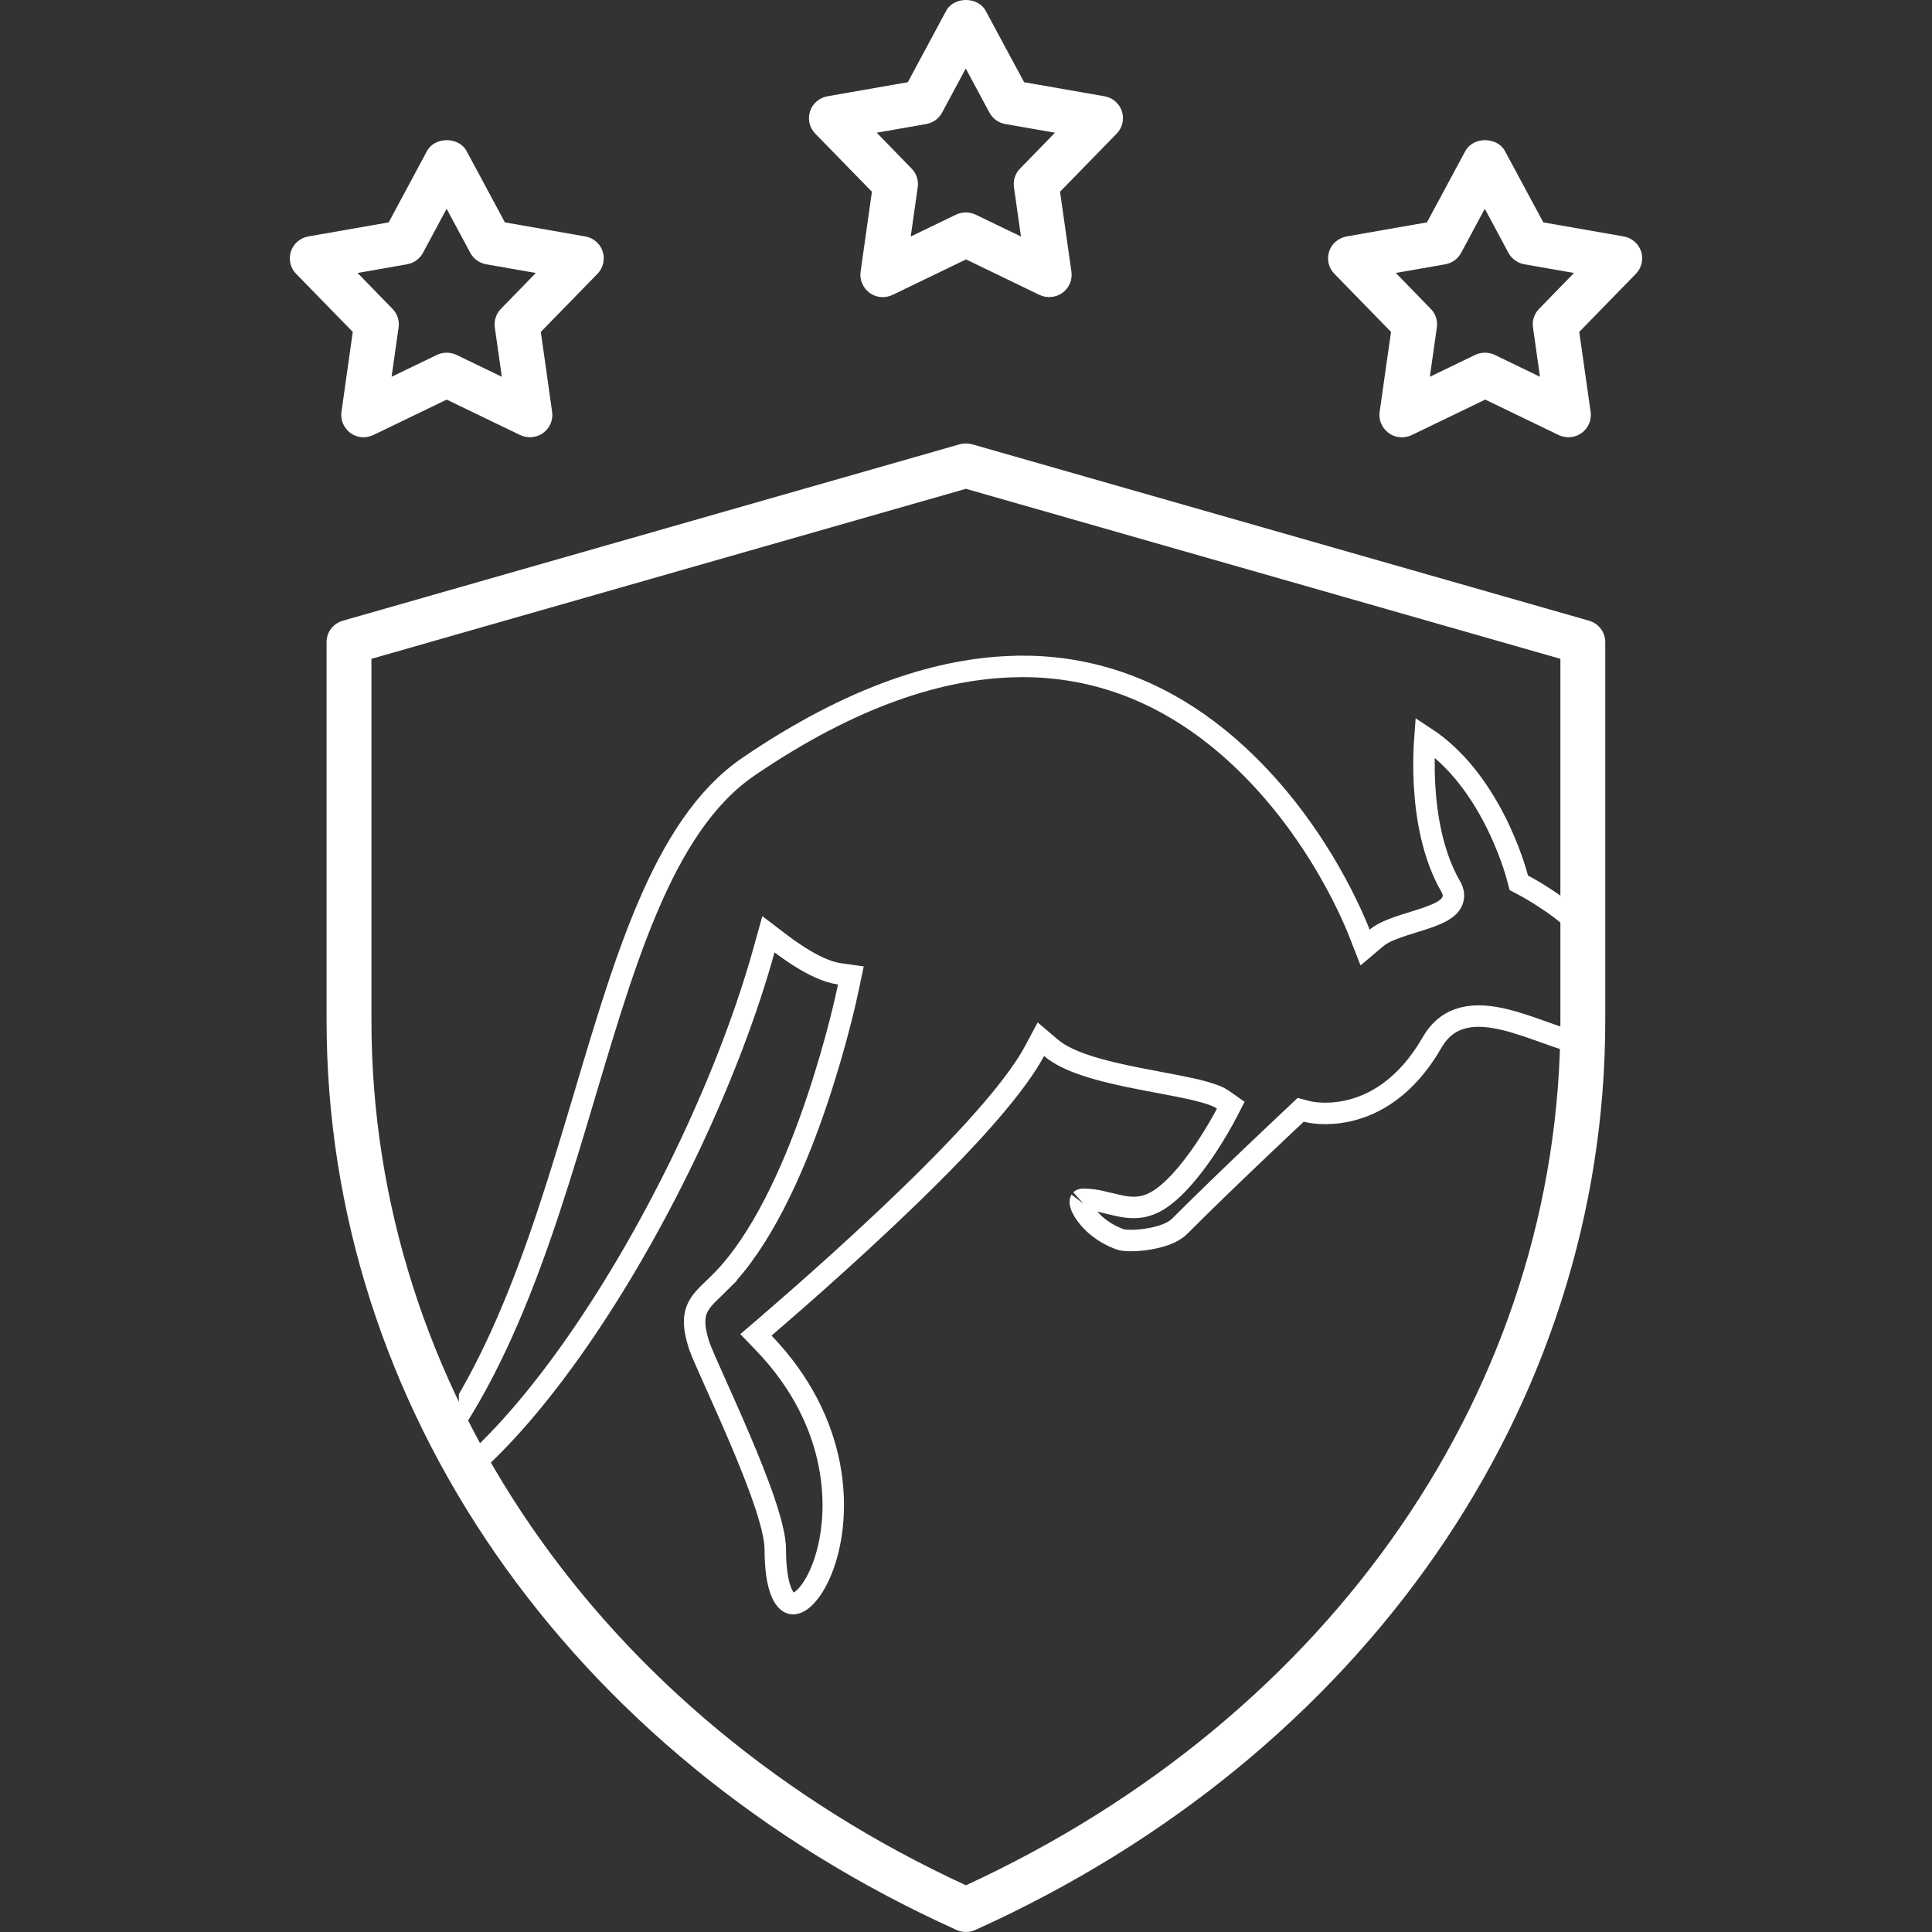
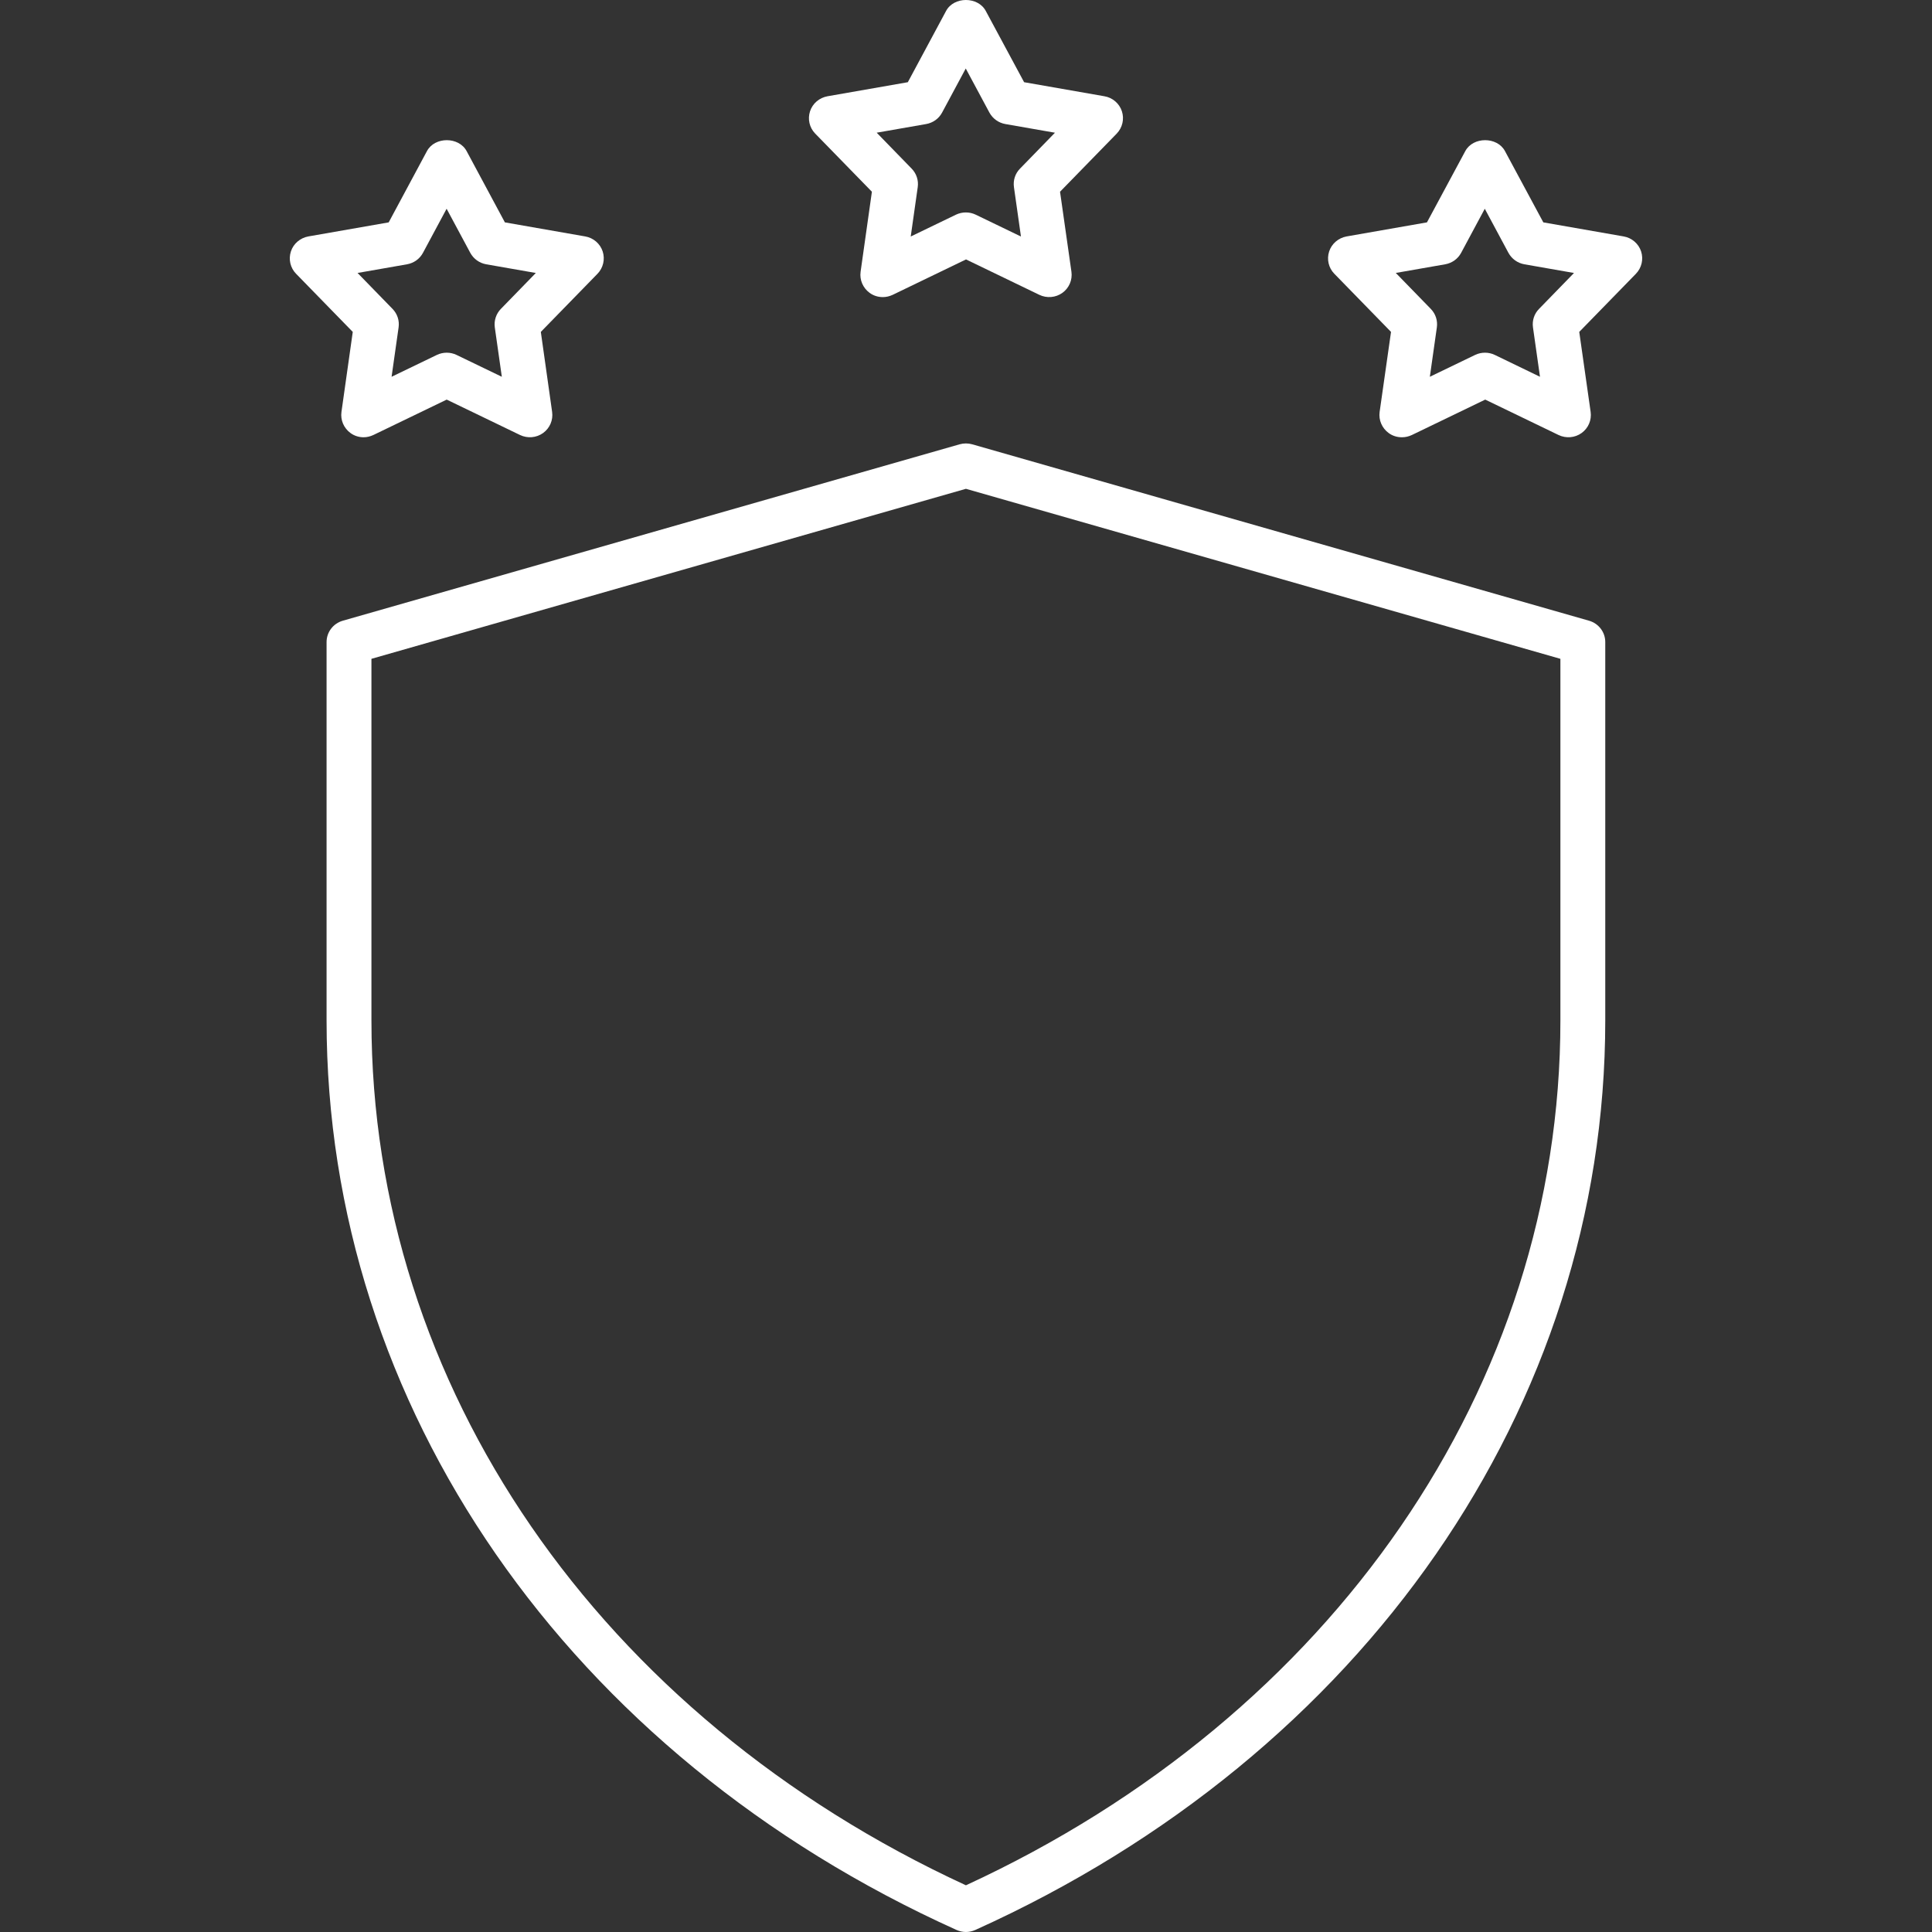
<svg xmlns="http://www.w3.org/2000/svg" width="180" height="180" viewBox="0 0 180 180" fill="none">
  <rect x="0" y="0" width="180" height="180" fill="#333333" stroke="none" />
  <path d="M89.993 180C89.699 180 89.405 179.935 89.127 179.814C52.919 163.481 30.426 131.008 30.426 95.074V59.82C30.426 58.898 31.038 58.09 31.936 57.831L89.413 41.393C89.789 41.288 90.197 41.288 90.572 41.393L148.049 57.831C148.947 58.09 149.559 58.898 149.559 59.82V95.074C149.559 131.006 127.066 163.48 90.858 179.814C90.58 179.935 90.287 180 89.993 180ZM34.606 61.381V95.073C34.606 129.083 55.802 159.874 89.993 175.649C124.184 159.874 145.379 129.075 145.379 95.073V61.381L89.993 45.541L34.606 61.381Z" fill="white" />
  <path d="M82.245 27.68C81.812 27.68 81.38 27.55 81.02 27.284C80.4 26.831 80.073 26.079 80.18 25.319L81.233 17.863L75.951 12.446C75.412 11.896 75.232 11.096 75.469 10.368C75.706 9.64 76.334 9.107 77.094 8.969L84.58 7.659L88.148 1.013C88.874 -0.338 91.112 -0.338 91.838 1.013L95.414 7.659L102.9 8.969C103.66 9.098 104.288 9.64 104.525 10.368C104.762 11.096 104.574 11.896 104.043 12.446L98.761 17.863L99.823 25.319C99.929 26.079 99.61 26.831 98.982 27.284C98.353 27.736 97.528 27.801 96.835 27.47L90.001 24.17L83.168 27.47C82.874 27.607 82.564 27.68 82.253 27.68L82.245 27.68ZM81.682 12.365L84.939 15.713C85.388 16.174 85.592 16.804 85.503 17.435L84.85 22.036L89.07 19.998C89.65 19.724 90.328 19.724 90.899 19.998L95.12 22.036L94.467 17.435C94.377 16.804 94.581 16.166 95.03 15.713L98.288 12.365L93.667 11.557C93.03 11.444 92.491 11.055 92.181 10.489L89.977 6.382L87.772 10.489C87.47 11.055 86.923 11.444 86.286 11.557L81.665 12.365H81.682Z" fill="white" />
  <path d="M130.602 40.739C130.17 40.739 129.737 40.61 129.378 40.343C128.757 39.89 128.431 39.138 128.537 38.378L129.598 30.923L124.316 25.505C123.777 24.956 123.597 24.155 123.834 23.427C124.071 22.7 124.7 22.166 125.459 22.028L132.946 20.718L136.521 14.072C137.248 12.722 139.485 12.722 140.212 14.072L143.788 20.718L151.274 22.028C152.033 22.158 152.662 22.7 152.899 23.427C153.136 24.155 152.948 24.956 152.417 25.505L147.135 30.923L148.196 38.378C148.302 39.138 147.984 39.89 147.355 40.343C146.727 40.796 145.902 40.86 145.208 40.529L138.375 37.23L131.541 40.529C131.247 40.666 130.937 40.739 130.627 40.739L130.602 40.739ZM130.047 25.433L133.305 28.78C133.754 29.241 133.958 29.872 133.868 30.503L133.215 35.103L137.436 33.066C138.015 32.791 138.693 32.791 139.265 33.066L143.477 35.103L142.824 30.503C142.734 29.872 142.938 29.233 143.388 28.78L146.645 25.433L142.024 24.624C141.387 24.511 140.849 24.123 140.538 23.557L138.334 19.449L136.13 23.557C135.827 24.123 135.28 24.511 134.644 24.624L130.023 25.433H130.047Z" fill="white" />
  <path d="M33.879 40.739C33.446 40.739 33.013 40.61 32.654 40.343C32.033 39.89 31.707 39.138 31.813 38.378L32.866 30.923L27.584 25.505C27.045 24.956 26.866 24.155 27.102 23.427C27.339 22.7 27.968 22.166 28.727 22.028L36.214 20.718L39.781 14.072C40.508 12.722 42.745 12.722 43.471 14.072L47.039 20.718L54.526 22.028C55.285 22.158 55.914 22.7 56.151 23.427C56.387 24.155 56.2 24.956 55.669 25.505L50.387 30.923L51.44 38.378C51.546 39.138 51.228 39.89 50.599 40.343C49.97 40.796 49.146 40.86 48.452 40.529L41.618 37.23L34.785 40.529C34.491 40.666 34.181 40.739 33.87 40.739L33.879 40.739ZM33.315 25.433L36.573 28.78C37.022 29.241 37.226 29.872 37.136 30.503L36.483 35.103L40.704 33.066C41.283 32.791 41.961 32.791 42.533 33.066L46.754 35.103L46.1 30.503C46.011 29.872 46.223 29.233 46.664 28.78L49.921 25.433L45.3 24.624C44.664 24.511 44.125 24.123 43.815 23.557L41.61 19.449L39.406 23.557C39.104 24.123 38.557 24.511 37.92 24.624L33.299 25.433H33.315Z" fill="white" />
  <g clip-path="url(#clip0_2712_27)">
-     <path d="M96.1 62.097H96.105C103.125 62.306 108.839 65.037 113.351 68.653L113.785 69.005C122.038 75.841 125.932 85.077 126.673 86.976L127.182 88.279L128.25 87.377C128.579 87.1 129.014 86.865 129.562 86.637C130.414 86.286 131.357 86.02 132.304 85.719C132.773 85.573 133.229 85.415 133.627 85.251C134.011 85.092 134.402 84.905 134.701 84.683L134.704 84.68C134.96 84.487 135.274 84.185 135.375 83.752C135.407 83.617 135.435 83.419 135.389 83.175C135.358 83.013 135.301 82.864 135.232 82.727L135.16 82.595C133.475 79.683 132.876 76.047 132.716 73.068C132.637 71.59 132.667 70.3 132.717 69.381C132.732 69.117 132.748 68.883 132.763 68.685C135.711 70.611 137.792 73.563 139.183 76.239C140.666 79.09 141.314 81.528 141.39 81.82L141.501 82.246L141.889 82.452C142.135 82.582 143.116 83.106 144.346 83.941H144.347C145.054 84.419 145.772 84.947 146.384 85.512C147.003 86.084 147.464 86.65 147.713 87.195L147.779 87.338C147.869 87.67 147.797 88.039 147.664 88.623C147.595 88.924 147.523 89.255 147.491 89.568C147.459 89.873 147.453 90.26 147.591 90.642V90.643C147.813 91.259 148.302 91.805 148.756 92.236C149.233 92.688 149.8 93.129 150.321 93.522V93.523C150.857 93.932 151.276 94.252 151.582 94.582V94.584C151.73 94.747 151.823 94.885 151.869 94.996C151.908 95.09 151.905 95.141 151.894 95.182C151.439 96.859 150.519 97.458 149.821 97.626L149.687 97.654C148.904 97.785 148.256 97.541 148.195 97.517L148.12 97.489L148.042 97.471C146.802 97.202 145.499 96.747 144.15 96.266C142.827 95.794 141.447 95.291 140.153 94.983H140.151C138.854 94.677 137.547 94.534 136.383 94.819C135.171 95.115 134.177 95.815 133.413 97.145C130.946 101.422 127.901 103.001 125.553 103.506C123.454 103.959 122.033 103.619 121.72 103.538L121.183 103.398L120.781 103.779C120.491 104.054 114.408 109.741 109.904 114.25C109.285 114.869 108.207 115.238 106.98 115.439L106.975 115.44C106.402 115.536 105.84 115.576 105.353 115.576C104.839 115.576 104.55 115.536 104.362 115.466L104.354 115.463C102.724 114.879 101.561 113.806 100.99 112.874C100.685 112.376 100.627 112.083 100.657 111.888C100.66 111.866 100.669 111.838 100.682 111.814C100.695 111.791 100.703 111.786 100.698 111.791C100.718 111.775 100.785 111.738 100.946 111.738C102.092 111.738 102.988 112.052 104.073 112.292V112.293C105.109 112.528 106.185 112.664 107.407 112.098L107.409 112.097C108.306 111.68 109.201 110.88 109.995 110.016C110.806 109.133 111.586 108.099 112.245 107.119C113.352 105.471 114.041 104.179 114.266 103.747L114.669 102.969L113.953 102.466C113.788 102.351 113.571 102.226 113.304 102.114L113.295 102.11L112.908 101.964C112.496 101.821 112.014 101.685 111.493 101.558L111.488 101.556L110.949 101.433C109.648 101.146 108.053 100.867 106.471 100.557L106.468 100.556C104.628 100.201 102.761 99.795 101.134 99.252C99.78 98.801 98.689 98.275 97.92 97.623L96.975 96.821L96.391 97.914C95.305 99.946 93.293 102.488 90.795 105.231C88.311 107.959 85.396 110.831 82.552 113.515C79.578 116.322 76.708 118.892 74.552 120.789C73.468 121.741 72.571 122.522 71.925 123.079L71.919 123.083L71.914 123.089C71.634 123.338 71.415 123.525 71.237 123.677L70.43 124.366L71.165 125.13C78.296 132.555 78.428 140.982 76.745 145.752C76.315 146.967 75.789 147.908 75.242 148.545C74.666 149.216 74.193 149.425 73.843 149.407H73.837C73.574 149.395 73.142 149.174 72.8 148.346C72.457 147.513 72.231 146.229 72.231 144.312C72.231 143.274 71.792 141.59 71.188 139.823H71.187C70.573 138.013 69.737 135.951 68.894 133.97C68.049 131.984 67.177 130.05 66.482 128.49L66.48 128.486C65.855 127.098 65.405 126.075 65.185 125.476L65.105 125.246C64.547 123.486 64.661 122.485 65.017 121.787L65.019 121.783C65.214 121.397 65.487 121.053 65.851 120.675C66.034 120.485 66.233 120.295 66.453 120.084C66.668 119.878 66.905 119.652 67.145 119.411L67.144 119.41C70.909 115.64 73.821 109.162 75.799 103.48L76.182 102.355C78.008 96.883 78.895 92.688 79.054 91.925L79.273 90.879L78.215 90.731C77.033 90.565 75.718 89.904 74.531 89.159L74.53 89.158L73.999 88.815C73.498 88.481 73.087 88.179 72.767 87.936L71.593 87.044L71.199 88.465C68.037 99.858 61.715 113.29 54.59 123.84C50.951 129.228 47.138 133.82 43.446 136.996C40.232 139.759 37.239 141.358 34.573 141.555C39.544 137.338 43.217 131.74 46.148 125.56C49.274 118.968 51.584 111.652 53.715 104.552C55.856 97.42 57.798 90.534 60.27 84.688C62.743 78.838 65.687 74.188 69.73 71.431C79.447 64.805 87.739 62.22 94.714 62.096L95.076 62.09L95.081 62.084C95.428 62.083 95.768 62.086 96.1 62.097Z" stroke="white" stroke-width="2" />
+     <path d="M96.1 62.097H96.105C103.125 62.306 108.839 65.037 113.351 68.653L113.785 69.005C122.038 75.841 125.932 85.077 126.673 86.976L127.182 88.279L128.25 87.377C128.579 87.1 129.014 86.865 129.562 86.637C130.414 86.286 131.357 86.02 132.304 85.719C132.773 85.573 133.229 85.415 133.627 85.251C134.011 85.092 134.402 84.905 134.701 84.683L134.704 84.68C134.96 84.487 135.274 84.185 135.375 83.752C135.407 83.617 135.435 83.419 135.389 83.175C135.358 83.013 135.301 82.864 135.232 82.727L135.16 82.595C133.475 79.683 132.876 76.047 132.716 73.068C132.637 71.59 132.667 70.3 132.717 69.381C132.732 69.117 132.748 68.883 132.763 68.685C135.711 70.611 137.792 73.563 139.183 76.239C140.666 79.09 141.314 81.528 141.39 81.82L141.501 82.246L141.889 82.452C142.135 82.582 143.116 83.106 144.346 83.941H144.347C145.054 84.419 145.772 84.947 146.384 85.512C147.003 86.084 147.464 86.65 147.713 87.195L147.779 87.338C147.869 87.67 147.797 88.039 147.664 88.623C147.595 88.924 147.523 89.255 147.491 89.568C147.459 89.873 147.453 90.26 147.591 90.642V90.643C147.813 91.259 148.302 91.805 148.756 92.236C149.233 92.688 149.8 93.129 150.321 93.522V93.523C150.857 93.932 151.276 94.252 151.582 94.582V94.584C151.73 94.747 151.823 94.885 151.869 94.996C151.908 95.09 151.905 95.141 151.894 95.182C151.439 96.859 150.519 97.458 149.821 97.626L149.687 97.654C148.904 97.785 148.256 97.541 148.195 97.517L148.12 97.489L148.042 97.471C146.802 97.202 145.499 96.747 144.15 96.266C142.827 95.794 141.447 95.291 140.153 94.983H140.151C138.854 94.677 137.547 94.534 136.383 94.819C135.171 95.115 134.177 95.815 133.413 97.145C130.946 101.422 127.901 103.001 125.553 103.506C123.454 103.959 122.033 103.619 121.72 103.538L121.183 103.398L120.781 103.779C120.491 104.054 114.408 109.741 109.904 114.25C109.285 114.869 108.207 115.238 106.98 115.439L106.975 115.44C106.402 115.536 105.84 115.576 105.353 115.576C104.839 115.576 104.55 115.536 104.362 115.466L104.354 115.463C102.724 114.879 101.561 113.806 100.99 112.874C100.685 112.376 100.627 112.083 100.657 111.888C100.66 111.866 100.669 111.838 100.682 111.814C100.695 111.791 100.703 111.786 100.698 111.791C100.718 111.775 100.785 111.738 100.946 111.738C102.092 111.738 102.988 112.052 104.073 112.292V112.293C105.109 112.528 106.185 112.664 107.407 112.098L107.409 112.097C108.306 111.68 109.201 110.88 109.995 110.016C110.806 109.133 111.586 108.099 112.245 107.119C113.352 105.471 114.041 104.179 114.266 103.747L114.669 102.969L113.953 102.466C113.788 102.351 113.571 102.226 113.304 102.114L113.295 102.11L112.908 101.964C112.496 101.821 112.014 101.685 111.493 101.558L111.488 101.556C109.648 101.146 108.053 100.867 106.471 100.557L106.468 100.556C104.628 100.201 102.761 99.795 101.134 99.252C99.78 98.801 98.689 98.275 97.92 97.623L96.975 96.821L96.391 97.914C95.305 99.946 93.293 102.488 90.795 105.231C88.311 107.959 85.396 110.831 82.552 113.515C79.578 116.322 76.708 118.892 74.552 120.789C73.468 121.741 72.571 122.522 71.925 123.079L71.919 123.083L71.914 123.089C71.634 123.338 71.415 123.525 71.237 123.677L70.43 124.366L71.165 125.13C78.296 132.555 78.428 140.982 76.745 145.752C76.315 146.967 75.789 147.908 75.242 148.545C74.666 149.216 74.193 149.425 73.843 149.407H73.837C73.574 149.395 73.142 149.174 72.8 148.346C72.457 147.513 72.231 146.229 72.231 144.312C72.231 143.274 71.792 141.59 71.188 139.823H71.187C70.573 138.013 69.737 135.951 68.894 133.97C68.049 131.984 67.177 130.05 66.482 128.49L66.48 128.486C65.855 127.098 65.405 126.075 65.185 125.476L65.105 125.246C64.547 123.486 64.661 122.485 65.017 121.787L65.019 121.783C65.214 121.397 65.487 121.053 65.851 120.675C66.034 120.485 66.233 120.295 66.453 120.084C66.668 119.878 66.905 119.652 67.145 119.411L67.144 119.41C70.909 115.64 73.821 109.162 75.799 103.48L76.182 102.355C78.008 96.883 78.895 92.688 79.054 91.925L79.273 90.879L78.215 90.731C77.033 90.565 75.718 89.904 74.531 89.159L74.53 89.158L73.999 88.815C73.498 88.481 73.087 88.179 72.767 87.936L71.593 87.044L71.199 88.465C68.037 99.858 61.715 113.29 54.59 123.84C50.951 129.228 47.138 133.82 43.446 136.996C40.232 139.759 37.239 141.358 34.573 141.555C39.544 137.338 43.217 131.74 46.148 125.56C49.274 118.968 51.584 111.652 53.715 104.552C55.856 97.42 57.798 90.534 60.27 84.688C62.743 78.838 65.687 74.188 69.73 71.431C79.447 64.805 87.739 62.22 94.714 62.096L95.076 62.09L95.081 62.084C95.428 62.083 95.768 62.086 96.1 62.097Z" stroke="white" stroke-width="2" />
  </g>
  <defs>
    <clipPath id="clip0_2712_27">
-       <rect width="105.75" height="90" fill="white" transform="translate(42.75 60.75)" />
-     </clipPath>
+       </clipPath>
  </defs>
</svg>